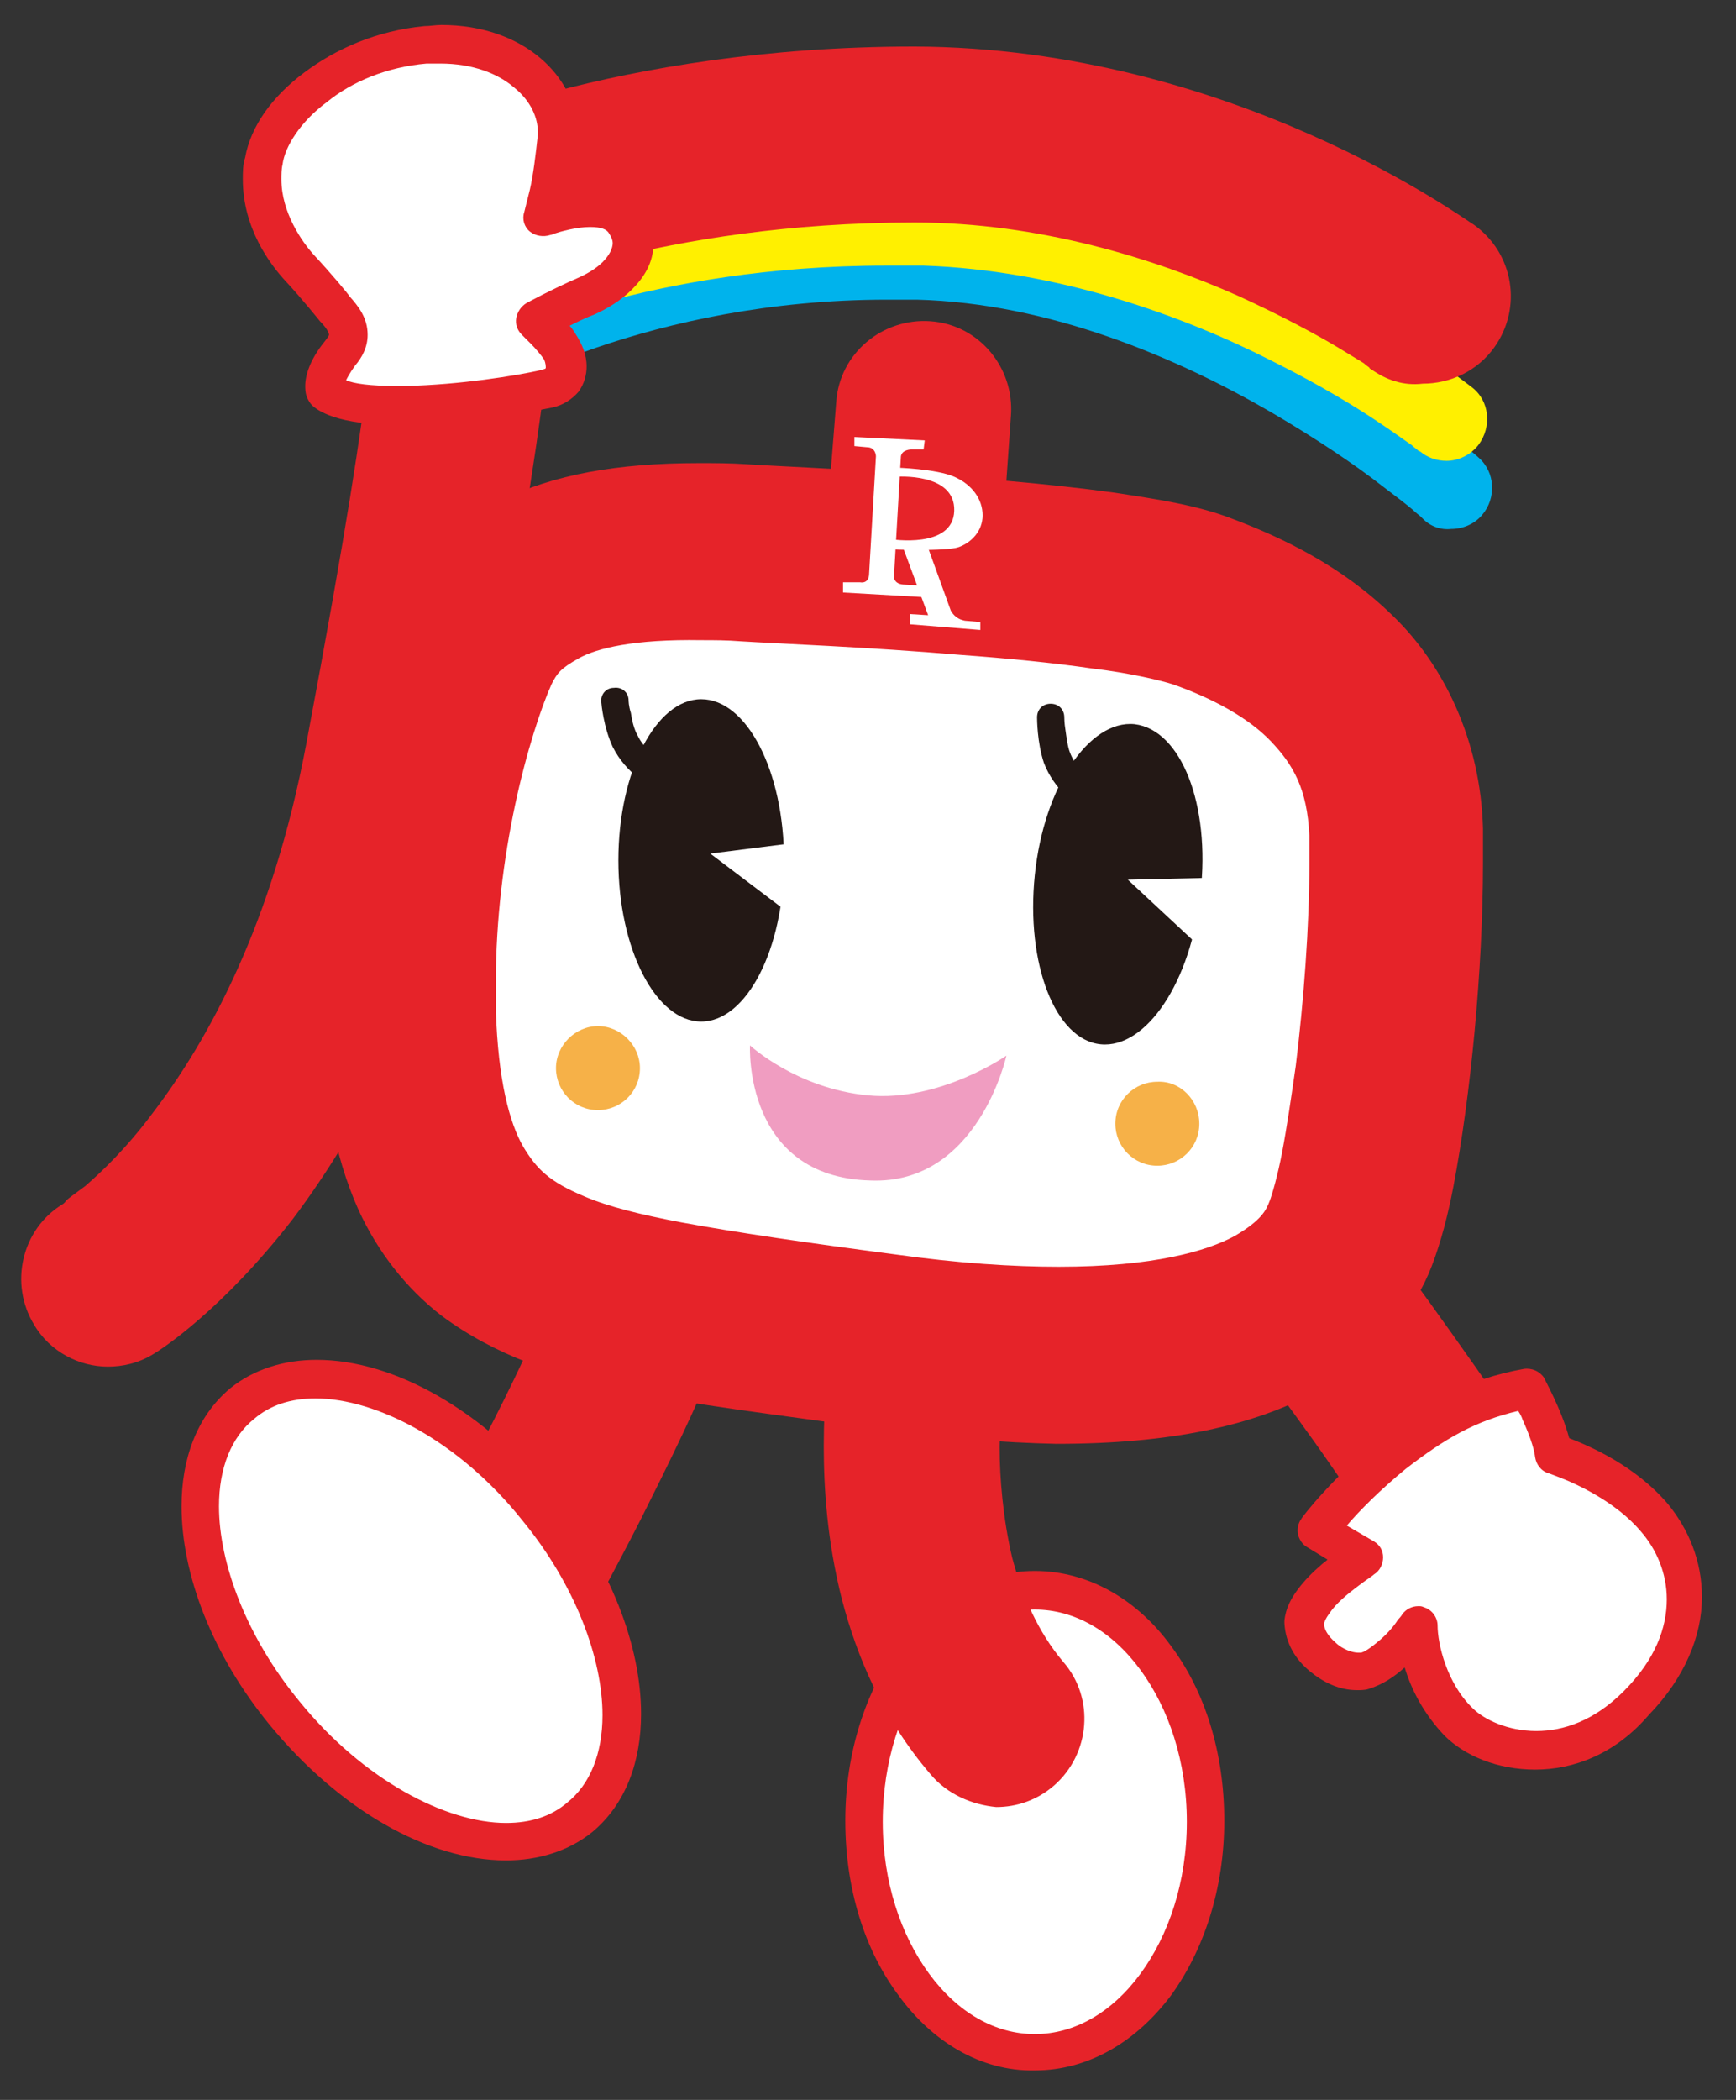
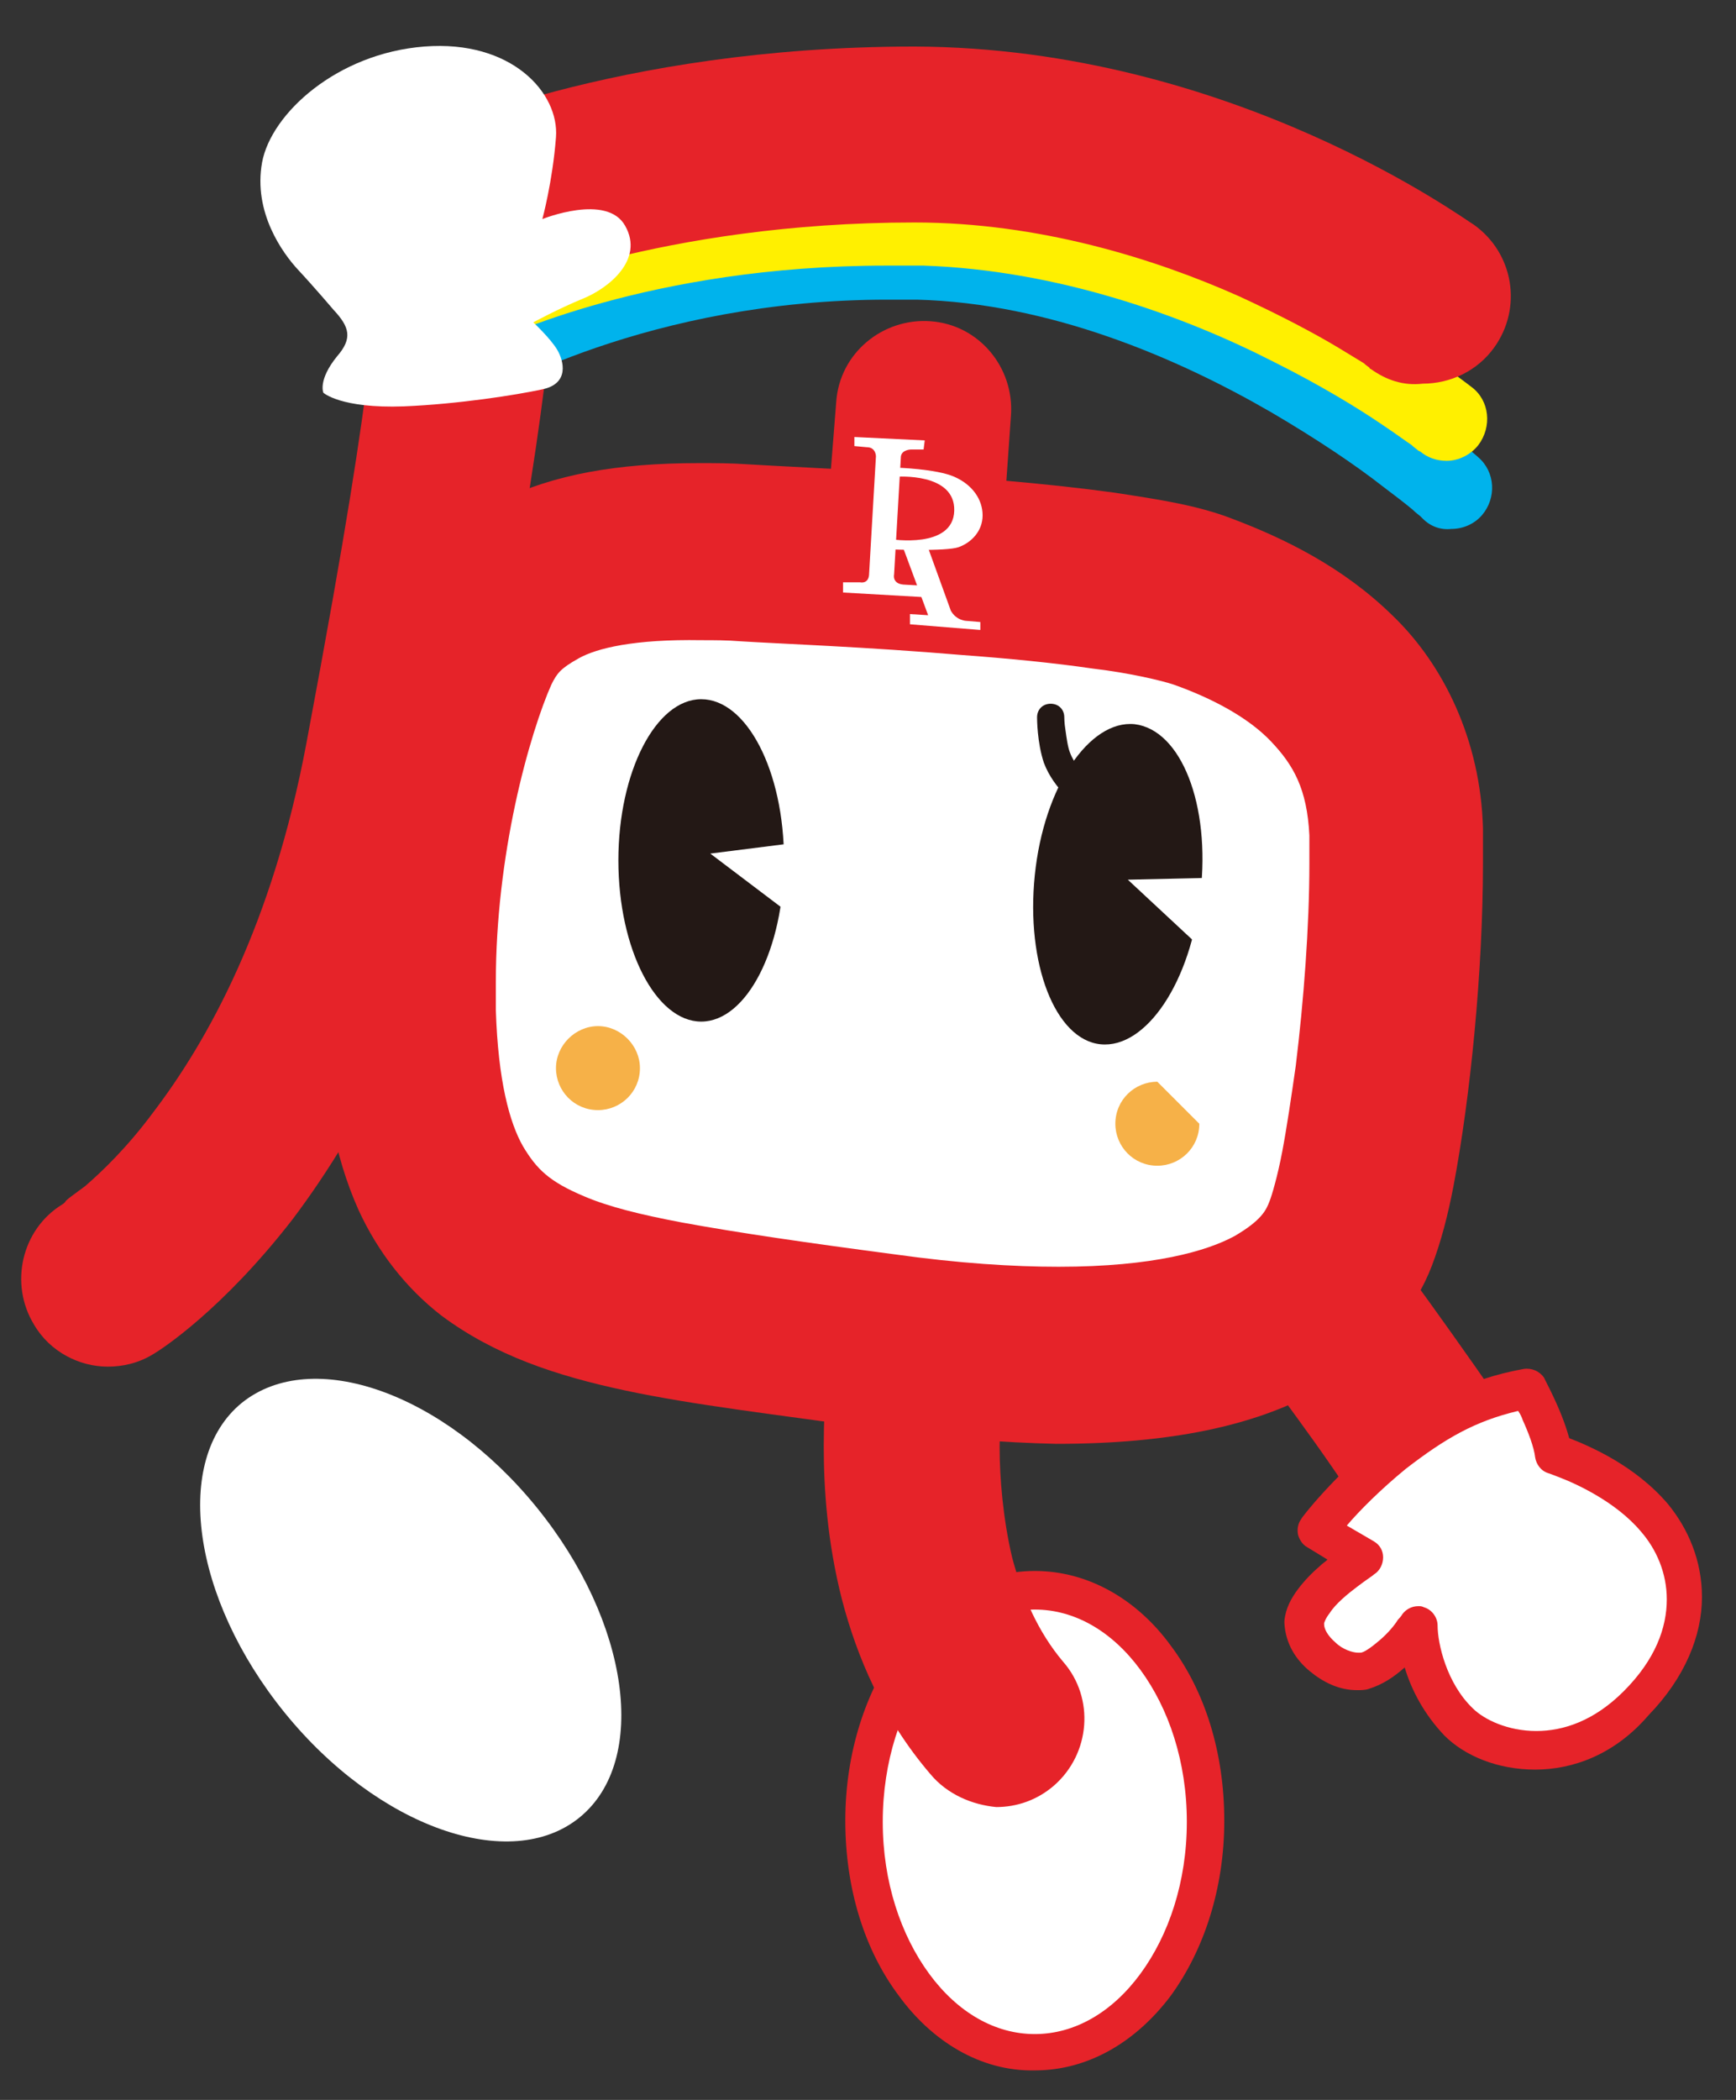
<svg xmlns="http://www.w3.org/2000/svg" version="1.1" id="レイヤー_1" x="0px" y="0px" viewBox="0 0 153 185" style="enable-background:new 0 0 153 185;" xml:space="preserve">
  <rect x="0" y="0" width="153" height="185" fill="#333333" stroke="none" />
  <style type="text/css">
	.st0{fill:#00B3EC;}
	.st1{fill:#FFF000;}
	.st2{fill:#E62329;}
	.st3{fill:#FFFFFF;}
	.st4{fill:#231815;}
	.st5{fill:#F6B148;}
	.st6{fill:#F09DC1;}
</style>
  <g id="_イヤー_1">
</g>
  <g id="_イヤー_2">
    <g id="_00">
      <g>
        <g>
          <path class="st0" d="M125.4,45.7c0,0,0,0-0.2-0.2c-0.1-0.1-0.4-0.3-0.7-0.6c-0.6-0.5-1.5-1.2-2.7-2.1c-2.3-1.8-5.7-4.1-9.8-6.5      c-8.3-4.8-19.5-9.6-31.2-9.9c-0.9,0-1.7,0-2.6,0c-21,0-35.1,8.2-36.5,9.1c-0.1,0.1-0.1,0.1-0.1,0.1c-1.7,1.1-3.9,0.6-5-1.1      c-1.1-1.7-0.6-3.9,1.1-5c0.4-0.2,16.1-10.3,40.6-10.3c0.9,0,1.9,0,2.8,0c13.5,0.4,25.7,5.8,34.6,10.9      c8.9,5.1,14.5,10.1,14.6,10.2c1.5,1.3,1.6,3.6,0.3,5.1c-0.7,0.8-1.7,1.2-2.7,1.2C127,46.7,126.1,46.4,125.4,45.7" />
          <path class="st1" d="M125.2,39.8c0,0,0,0-0.2-0.1c-0.1-0.1-0.4-0.3-0.6-0.5c-0.6-0.4-1.4-1-2.6-1.8c-2.2-1.5-5.5-3.5-9.5-5.5      c-8-4.1-19.1-8.1-30.9-8.5c-1.1,0-2.2,0-3.3,0c-20.8,0-34.1,6.4-35.3,7c-0.1,0-0.1,0-0.1,0l0,0c-1.8,0.9-4,0.3-4.9-1.5      c-0.9-1.8-0.3-4,1.5-4.9c0.4-0.2,15.1-7.9,38.8-8c1.1,0,2.3,0,3.5,0.1c26.8,0.9,47.8,17.8,48.1,18c1.6,1.2,1.8,3.5,0.6,5.1      c-0.7,0.9-1.8,1.4-2.8,1.4C126.6,40.6,125.8,40.3,125.2,39.8" />
          <path class="st2" d="M120.8,32.5L120.8,32.5c0,0-0.1,0-0.1-0.1c-0.1-0.1-0.3-0.2-0.5-0.4c-0.5-0.3-1.3-0.8-2.3-1.4      c-2-1.2-5-2.8-8.7-4.5c-7.4-3.3-17.6-6.5-28.6-6.5c-22.3,0-36.6,6.3-37.3,6.6l0,0c-3.9,1.8-8.5,0.2-10.3-3.7      c-1.8-3.9-0.2-8.5,3.7-10.3c0.7-0.3,17.4-8.1,43.9-8.1c28,0.1,48.7,15.4,49.3,15.7c3.5,2.5,4.3,7.3,1.8,10.8      c-1.5,2.1-3.9,3.2-6.3,3.2C123.7,34,122.2,33.5,120.8,32.5" />
          <path class="st2" d="M3,116.7c-2.2-3.6-1.1-8.4,2.5-10.6l0,0c0,0,0.2-0.1,0.3-0.3c0.3-0.3,0.9-0.7,1.7-1.3      c1.5-1.3,3.7-3.4,6-6.5C18.3,91.7,24,81.5,27,65.5c3.7-19.7,4.7-26.8,5.6-33.7c0.6-4.2,4.5-7.2,8.7-6.7c4.2,0.6,7.2,4.5,6.7,8.7      c-0.9,7.1-2.1,14.7-5.8,34.5c-3.4,18.4-10.3,31-16.4,39.1c-6.2,8-11.6,11.5-12.3,11.9l0,0c-1.3,0.8-2.7,1.1-4,1.1      C7,120.4,4.4,119.1,3,116.7" />
          <path class="st2" d="M79.9,55.1c-4.3-0.3-7.4-4.1-7.1-8.3l0.9-11.4c0.3-4.3,4.1-7.4,8.3-7.1c4.3,0.3,7.4,4.1,7.1,8.3L88.3,48      c-0.3,4.1-3.7,7.1-7.7,7.1C80.4,55.1,80.1,55.1,79.9,55.1" />
          <path class="st3" d="M65.5,48.6c6.3,0.3,32.6,1.4,40.5,4.3c7.8,2.9,16.7,8.4,17.1,20.3c0.3,12-1.7,29.7-3.9,35.4      c-2.2,5.6-10.3,13.8-41.4,9.6c-30.1-4.1-40.9-4.7-41.8-28.9c-0.5-13.2,2.7-26.2,5.4-32.2C43.8,51.8,49.8,47.8,65.5,48.6" />
          <path class="st2" d="M76.7,125.8c-8.4-1.2-15.5-2-21.6-3.3c-6.1-1.3-11.5-3.1-16.2-6.6c-3.1-2.4-5.6-5.6-7.3-9.3      c-2.2-4.9-3.1-10.5-3.4-17c0-1-0.1-2.1-0.1-3.1c0-6.7,0.8-13.2,2-18.7c1.2-5.6,2.6-10.3,4.2-13.8c1.7-3.8,5.1-7.7,9.8-9.9      c4.7-2.3,10.3-3.3,17.5-3.3c1.4,0,2.8,0,4.2,0.1l0,0c4.7,0.3,20.8,0.9,32.4,2.5c3.9,0.6,7.3,1.1,10.4,2.3      c4.5,1.7,9.7,4.2,14.1,8.5c4.5,4.3,7.8,11,8,18.8c0,1,0,2,0,3c0,9.5-1.1,20.6-2.6,28.5c-0.5,2.6-1.1,4.9-1.9,7      c-1.4,3.7-4.7,8.2-10.2,11.1c-5.5,3-12.8,4.6-22.9,4.6C88.5,127.1,83,126.7,76.7,125.8 M51,58c-1.6,0.9-1.9,1.3-2.4,2.3      c-0.9,2-2.2,5.9-3.2,10.6S43.7,81,43.7,86.5c0,0.8,0,1.6,0,2.5c0.2,6.2,1.2,9.9,2.4,12c1.2,2,2.3,3.1,5.4,4.4      c2.1,0.9,4.9,1.6,8.6,2.3c4.9,0.9,11.1,1.8,18.7,2.8c5.7,0.8,10.5,1.1,14.5,1.1c8.4,0,13.1-1.4,15.5-2.7      c2.4-1.4,2.8-2.3,3.1-3.1c0.2-0.5,0.7-2.2,1.1-4.3c0.4-2.1,0.8-4.8,1.2-7.6c0.7-5.7,1.2-12.3,1.2-17.8c0-0.9,0-1.7,0-2.5      c-0.2-4.1-1.4-6.2-3.4-8.3c-2-2.1-5.2-3.8-8.6-5c-0.9-0.3-3.7-1-7.1-1.4c-3.4-0.5-7.5-0.9-11.6-1.2c-8.2-0.7-16.2-1-19.4-1.2      l0.4-7.7l-0.4,7.7c-1.2-0.1-2.4-0.1-3.4-0.1h-0.1C55.9,56.3,52.6,57.1,51,58" />
-           <path class="st2" d="M41.5,145.4c-3.8-2.1-5.1-6.8-3.1-10.5c0,0,0.5-0.9,1.3-2.4s1.9-3.5,3-5.8c2.3-4.4,4.9-9.9,5.8-12.4      c1.5-4,5.9-6.1,9.9-4.7c4,1.5,6.1,5.9,4.7,9.9c-1.5,4.1-4.2,9.5-6.6,14.3c-2.4,4.7-4.5,8.5-4.5,8.5c-1.4,2.6-4.1,4-6.8,4      C43.9,146.4,42.7,146,41.5,145.4" />
          <path class="st3" d="M106.2,160.4c0,11.2-6.7,20.3-15,20.3s-15-9.1-15-20.3c0-11.2,6.7-20.3,15-20.3S106.2,149.2,106.2,160.4" />
          <path class="st2" d="M79.2,175.8c-3-4-4.7-9.4-4.7-15.4c0-6,1.8-11.4,4.7-15.4c3-4,7.2-6.6,12-6.6c4.8,0,9.1,2.6,12,6.6      c3,4,4.7,9.4,4.7,15.4c0,6-1.8,11.4-4.7,15.4c-3,4-7.2,6.6-12,6.6C86.4,182.5,82.1,179.8,79.2,175.8 M81.9,147.1      c-2.5,3.3-4.1,8.1-4.1,13.4c0,5.3,1.6,10,4.1,13.4c2.5,3.4,5.8,5.3,9.3,5.3s6.8-1.9,9.3-5.3c2.5-3.4,4.1-8.1,4.1-13.4      c0-5.3-1.6-10-4.1-13.4c-2.5-3.4-5.8-5.3-9.3-5.3S84.4,143.7,81.9,147.1" />
          <path class="st2" d="M82,156.3c-4.2-4.9-6.5-10.4-7.8-15.4c-1.3-5.1-1.6-9.8-1.6-13.5c0-4.3,0.4-7.1,0.5-7.4l0,0      c0.7-4.2,4.6-7.1,8.9-6.4c4.2,0.7,7.1,4.6,6.4,8.9c0,0,0,0.1,0,0.2c0,0.2-0.1,0.5-0.1,1c-0.1,0.9-0.2,2.2-0.2,3.8      c0,2.7,0.3,6.3,1.1,9.7c0.9,3.4,2.3,6.6,4.5,9.2c2.8,3.2,2.4,8.1-0.8,10.9c-1.5,1.3-3.3,1.9-5.1,1.9      C85.7,159,83.5,158.1,82,156.3" />
          <path class="st3" d="M47.3,132.8c8.2,10.1,9.9,22.3,3.8,27.3c-6.1,5-17.8,0.9-26-9.2c-8.2-10.1-9.9-22.3-3.8-27.3      C27.5,118.6,39.1,122.7,47.3,132.8" />
-           <path class="st2" d="M44.6,163.9c-6.9,0-14.7-4.5-20.8-11.9c-5.1-6.2-7.8-13.3-7.8-19.3c0-4.1,1.3-7.9,4.3-10.4      c2.1-1.7,4.8-2.5,7.6-2.5c6.9,0,14.7,4.5,20.8,11.9l-1.3,1.1l1.3-1.1c5.1,6.2,7.8,13.3,7.8,19.3c0,4.1-1.3,7.9-4.3,10.4      C50.1,163.1,47.4,163.9,44.6,163.9L44.6,163.9L44.6,163.9z M27.8,123.2c-2.2,0-4,0.6-5.4,1.8c-2,1.6-3.1,4.3-3.1,7.7      c0,5,2.4,11.5,7.1,17.2c5.6,6.9,12.9,10.7,18.2,10.7c2.2,0,4-0.6,5.4-1.8c2-1.6,3.1-4.3,3.1-7.7c0-5-2.4-11.5-7.1-17.2      C40.5,127,33.2,123.2,27.8,123.2L27.8,123.2" />
          <path class="st2" d="M122.3,136.6c-1-1.7-3-4.6-5-7.5c-2-2.9-4.1-5.7-5.4-7.5c-0.9-1.2-1.4-1.9-1.4-1.9l0,0      c-2.6-3.4-1.9-8.3,1.6-10.8c3.4-2.6,8.3-1.9,10.8,1.6c0,0,2.3,3.1,5,6.9c2.7,3.8,5.8,8.2,7.7,11.4c2.2,3.7,1,8.4-2.7,10.6      c-1.2,0.7-2.6,1.1-3.9,1.1C126.3,140.4,123.7,139,122.3,136.6" />
          <path class="st4" d="M69.1,75.8c0,7.8-3.3,14.2-7.3,14.2s-7.3-6.4-7.3-14.2s3.3-14.2,7.3-14.2S69.1,67.9,69.1,75.8" />
-           <path class="st4" d="M57.5,69.4c-0.1-0.1-2.3-1.2-3.5-3.6c-0.8-1.7-1-3.8-1-3.9l0,0c-0.1-0.7,0.4-1.3,1.1-1.3      c0.7-0.1,1.3,0.4,1.3,1.1c0,0,0,0.5,0.2,1.1c0.1,0.7,0.3,1.5,0.6,2c0.5,1.1,1.7,2,2.2,2.3c0.2,0.1,0.3,0.2,0.3,0.2      c0.6,0.3,0.8,1.1,0.5,1.6c-0.2,0.4-0.6,0.6-1.1,0.6C57.8,69.5,57.6,69.5,57.5,69.4" />
          <polygon class="st3" points="71.3,74.1 62.6,75.2 70.4,81.1     " />
          <path class="st4" d="M105.8,78.7C105,86.5,101,92.4,97,92c-4-0.4-6.6-7.1-5.8-14.9c0.8-7.8,4.8-13.7,8.8-13.3      C104.1,64.3,106.7,70.9,105.8,78.7" />
          <path class="st4" d="M95,71.1C95,71,92.9,69.6,92,67.2c-0.6-1.8-0.6-3.9-0.6-4c0-0.7,0.5-1.2,1.2-1.2s1.2,0.5,1.2,1.2      c0,0,0,0.5,0.1,1.1c0.1,0.7,0.2,1.5,0.4,2c0.4,1.1,1.5,2.2,1.9,2.6c0.2,0.1,0.2,0.2,0.2,0.2l0,0c0.5,0.4,0.7,1.1,0.3,1.7      c-0.2,0.3-0.6,0.5-1,0.5C95.4,71.3,95.2,71.3,95,71.1" />
          <polygon class="st3" points="108.2,77.3 99.4,77.5 106.6,84.2     " />
          <path class="st5" d="M56.4,94.1c0,2.1-1.7,3.7-3.7,3.7c-2.1,0-3.7-1.7-3.7-3.7s1.7-3.7,3.7-3.7C54.7,90.4,56.4,92.1,56.4,94.1" />
-           <path class="st5" d="M105.7,99c0,2.1-1.7,3.7-3.7,3.7c-2.1,0-3.7-1.7-3.7-3.7c0-2.1,1.7-3.7,3.7-3.7      C104,95.2,105.7,96.9,105.7,99" />
-           <path class="st6" d="M66.1,92.1c0,0,4.1,3.8,10.4,4.4c6.3,0.6,12.2-3.5,12.2-3.5s-2.5,11.4-12,11      C65.5,103.7,66.1,92.1,66.1,92.1" />
+           <path class="st5" d="M105.7,99c0,2.1-1.7,3.7-3.7,3.7c-2.1,0-3.7-1.7-3.7-3.7c0-2.1,1.7-3.7,3.7-3.7      " />
          <path class="st3" d="M29.4,27.3c0,0-1.7-2-3.1-3.5c-1.4-1.5-4-5.1-3.2-9.5c0.8-4.3,6.6-9.6,14.3-10.2s11.9,4.1,11.6,8      s-1.2,7.2-1.2,7.2s5.7-2.3,7.3,0.6c1.7,3-1.5,5.5-3.7,6.4c-2.2,0.9-4.4,2.1-4.4,2.1s1.5,1.4,2.1,2.4c0.6,1,1.1,3-1.3,3.5      c-2.3,0.5-7.4,1.3-12.2,1.5c-5.6,0.2-7.1-1.2-7.1-1.2s-0.5-1.1,1.2-3.2C31.1,29.8,30.8,28.8,29.4,27.3" />
-           <path class="st2" d="M27.5,35.7c-0.2-0.2-0.3-0.4-0.4-0.6c-0.1-0.2-0.2-0.5-0.2-1.1c0-0.9,0.4-2.3,1.7-3.9      c0.4-0.5,0.4-0.6,0.4-0.6s0-0.1-0.1-0.3c-0.1-0.2-0.3-0.5-0.7-0.9l1.3-1.1l-1.3,1.1c0,0-1.6-2-3-3.5c-1.4-1.5-3.8-4.7-3.8-9      c0-0.6,0-1.3,0.2-1.9c0.5-2.8,2.4-5.4,5.2-7.5c2.8-2.1,6.4-3.7,10.6-4.1c0.5,0,1-0.1,1.5-0.1c7.3,0,11.9,4.6,12,9.4      c0,0.1,0,0.3,0,0.5c-0.1,1.8-0.4,3.4-0.6,4.7c0.6-0.1,1.2-0.2,1.9-0.2c1.5,0,3.5,0.4,4.7,2.3c0.5,0.8,0.7,1.7,0.7,2.5      c0,1.8-0.9,3.1-1.9,4.1c-1,1-2.2,1.7-3.3,2.2c-0.8,0.3-1.6,0.7-2.2,1c0.3,0.3,0.5,0.7,0.7,1c0.4,0.7,0.8,1.5,0.8,2.6      c0,0.7-0.2,1.5-0.7,2.2c-0.6,0.7-1.4,1.2-2.3,1.4c-2.5,0.5-7.6,1.4-12.6,1.5c-0.3,0-0.7,0-0.9,0h0      C29.7,37.5,27.9,36.1,27.5,35.7 M30.5,33.5c0.7,0.3,2.1,0.5,4.4,0.5c0.3,0,0.6,0,0.9,0c4.7-0.1,9.7-0.9,11.9-1.4      c0.3-0.1,0.4-0.1,0.4-0.2l0,0c0,0,0,0,0-0.1c0-0.2-0.1-0.6-0.2-0.7c-0.2-0.3-0.7-0.9-1.1-1.3c-0.4-0.4-0.8-0.8-0.8-0.8      c-0.4-0.4-0.6-0.9-0.5-1.5c0.1-0.5,0.4-1,0.9-1.3c0,0,2.2-1.2,4.5-2.2c0.7-0.3,1.6-0.8,2.2-1.4c0.6-0.6,0.9-1.2,0.9-1.7      c0-0.2-0.1-0.5-0.3-0.8c-0.2-0.4-0.7-0.6-1.7-0.6c-1.2,0-2.6,0.4-3.2,0.6c-0.2,0.1-0.3,0.1-0.3,0.1c-0.6,0.2-1.3,0.1-1.8-0.3      c-0.5-0.4-0.7-1.1-0.5-1.7c0,0,0.2-0.8,0.5-2c0.3-1.3,0.5-3,0.7-4.8c0-0.1,0-0.2,0-0.3c0-1.2-0.6-2.7-2.1-3.9      c-1.4-1.2-3.6-2.1-6.5-2.1c-0.4,0-0.8,0-1.2,0c-3.5,0.3-6.6,1.6-8.8,3.4c-2.3,1.7-3.7,3.9-3.9,5.5c-0.1,0.4-0.1,0.9-0.1,1.3      c0,2.9,1.8,5.5,2.9,6.7c1.4,1.5,3,3.4,3.1,3.6l0,0c0.8,0.9,1.6,1.9,1.6,3.4c0,1.1-0.5,2-1.1,2.7C30.8,32.9,30.6,33.3,30.5,33.5      L30.5,33.5L30.5,33.5z" />
          <path class="st3" d="M116.2,135c0,0,2.8-3.7,6.7-6.8c3.9-3.1,7.1-4.9,11.9-5.7c0,0,1.9,3.4,2.2,5.8c0,0,5.5,1.6,8.9,5.6      c3.4,4,4.2,10.4-1.6,16.3c-5.8,5.9-13,4.3-15.7,1.5c-2.7-2.7-3.6-6.5-3.6-8.5c0,0-2.6,3.5-4.7,4c-2.1,0.5-5.3-1.8-5.3-4.2      c0.1-2.4,5.2-5.6,5.2-5.6L116.2,135L116.2,135z" />
          <path class="st2" d="M135.3,155.9c-3.3,0-6.2-1.2-8-3c-1.8-1.9-2.9-4-3.5-6c-0.9,0.8-1.9,1.5-3.2,1.9c-0.3,0.1-0.7,0.1-1,0.1      c-1.6,0-3-0.7-4.2-1.7c-1.2-1-2.1-2.4-2.2-4.2c0,0,0-0.1,0-0.2c0.1-1.1,0.6-2,1.2-2.8c0.6-0.8,1.3-1.5,2-2.1      c0.2-0.2,0.4-0.3,0.6-0.5l-1.8-1.1l0.8-1.5l1.4,1l-1.4-1l-0.8,1.5c-0.4-0.2-0.7-0.7-0.8-1.1c-0.1-0.5,0-1,0.3-1.4      c0-0.1,2.9-3.8,7-7.1c4-3.2,7.6-5.2,12.6-6.1c0.7-0.1,1.4,0.2,1.8,0.8c0,0.1,1.5,2.7,2.2,5.3c1.8,0.7,5.8,2.4,8.7,5.8      c1.8,2.2,3,5,3,8.2c0,3.4-1.5,7.1-4.7,10.4C142.3,154.6,138.6,155.9,135.3,155.9L135.3,155.9L135.3,155.9z M125.5,141.6      c0.7,0.2,1.2,0.9,1.2,1.6c0,1.6,0.8,5.1,3.1,7.3c1,1,3.1,2,5.6,2c2.4,0,5.1-0.9,7.7-3.5c2.8-2.8,3.8-5.6,3.8-8.1      c0-2.3-0.9-4.4-2.3-6c-2.2-2.6-5.7-4.2-7.3-4.8c-0.5-0.2-0.8-0.3-0.8-0.3c-0.7-0.2-1.1-0.8-1.2-1.4c-0.1-0.9-0.6-2.2-1.1-3.3      c-0.1-0.3-0.2-0.5-0.4-0.8c-3.8,0.9-6.4,2.4-9.9,5.1c-2.2,1.8-4.1,3.7-5.2,5l2.4,1.4c0.5,0.3,0.8,0.8,0.8,1.4      c0,0.6-0.3,1.2-0.8,1.5c0,0-0.1,0.1-0.4,0.3c-0.3,0.2-0.7,0.5-1.1,0.8c-0.8,0.6-1.9,1.5-2.4,2.3c-0.4,0.5-0.5,0.9-0.5,0.9l0,0      v0.1c0,0.4,0.3,1,1,1.6c0.6,0.6,1.5,0.9,2,0.9c0.1,0,0.2,0,0.2,0c0.3,0,1-0.5,1.7-1.1c0.7-0.6,1.3-1.3,1.6-1.8      c0.3-0.3,0.4-0.5,0.4-0.5c0.3-0.4,0.8-0.7,1.4-0.7C125.2,141.5,125.3,141.5,125.5,141.6" />
          <path class="st3" d="M75.3,38.5l6.2,0.3l-0.1,0.8l-1.1,0c0,0-0.8,0-0.9,0.6l-0.6,10.4c0,0-0.2,0.8,0.8,0.9l1.7,0.1l0,1l-7-0.4      l0-0.9l1.5,0c0,0,0.8,0.2,0.8-0.8l0.6-10.3c0,0,0-0.8-0.8-0.8l-1.1-0.1L75.3,38.5L75.3,38.5z" />
          <path class="st3" d="M79,41.2c0,0,3.5,0.1,5.1,0.8c1.6,0.7,2.5,2,2.5,3.4c0,1.4-1,2.4-2.1,2.8c-1.1,0.4-6,0.2-6,0.2l0-0.9      c0,0,5.5,0.9,5.6-2.5c0.1-3.4-5.1-3-5.1-3L79,41.2L79,41.2z" />
          <path class="st3" d="M79.5,48l2.3,6.2l-1.6-0.1l0,0.9l6.2,0.5v-0.7l-1.2-0.1c0,0-0.9,0-1.4-0.9L81.7,48L79.5,48L79.5,48z" />
        </g>
      </g>
    </g>
  </g>
</svg>